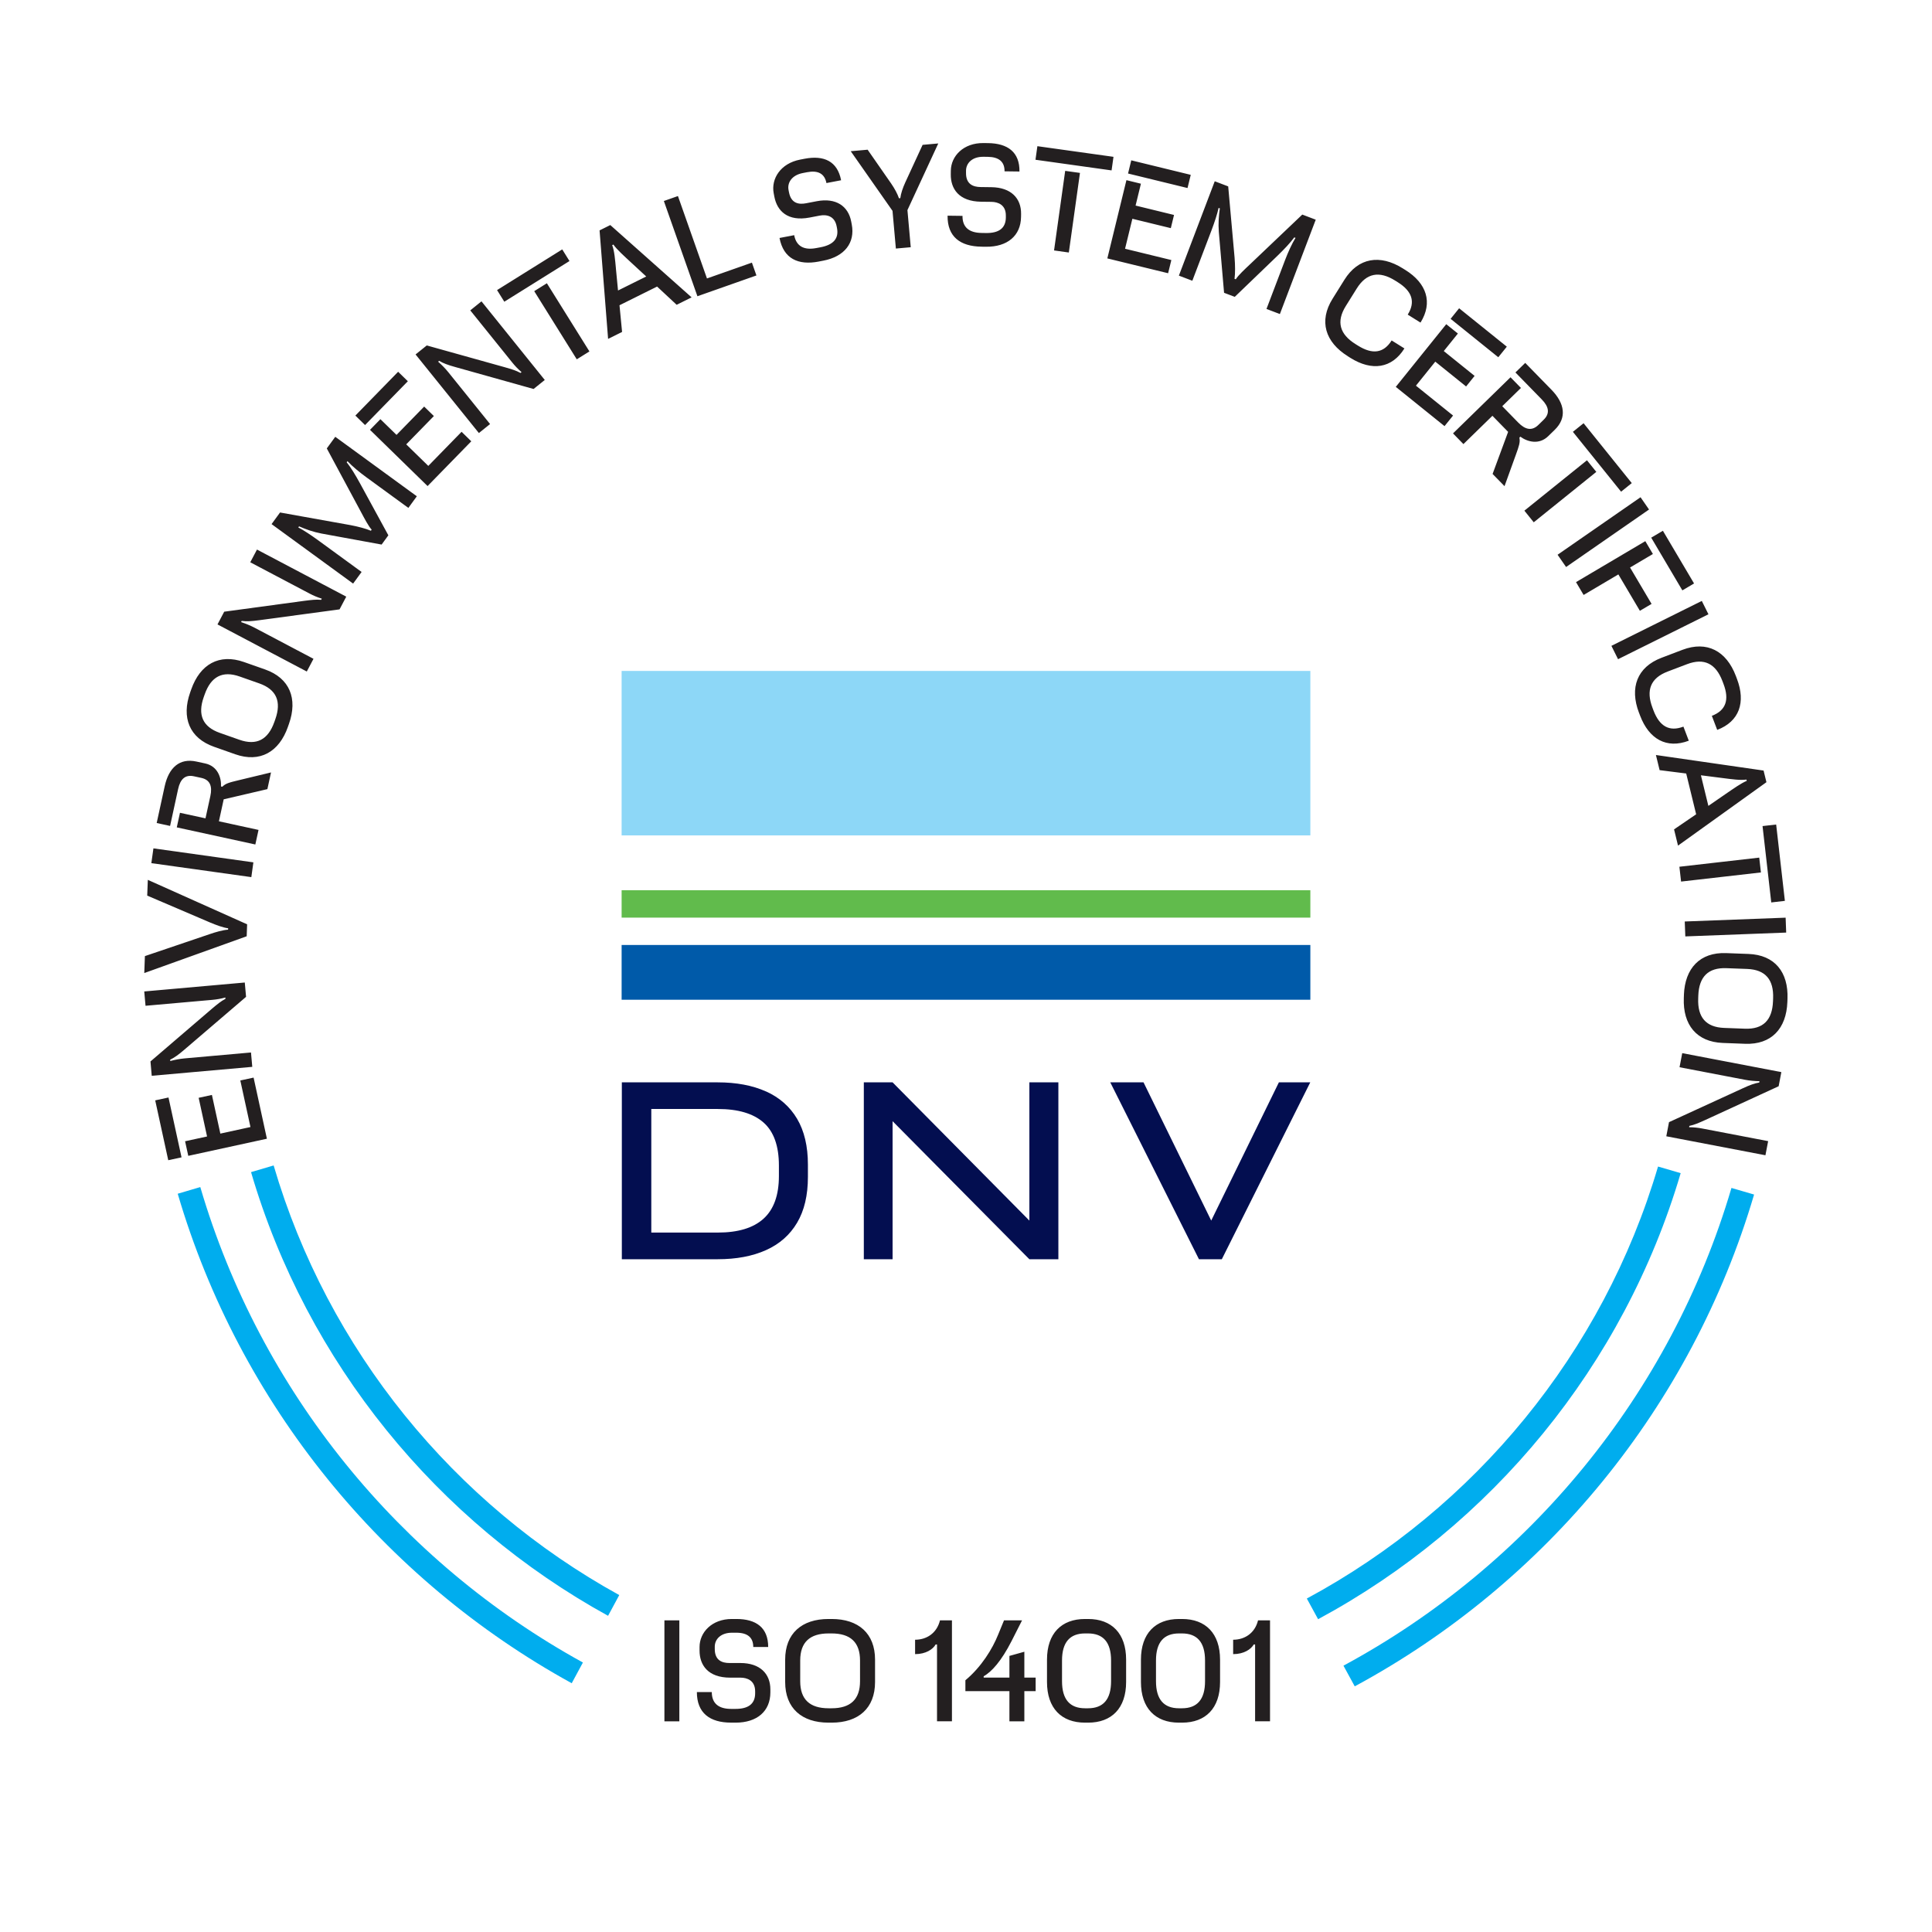
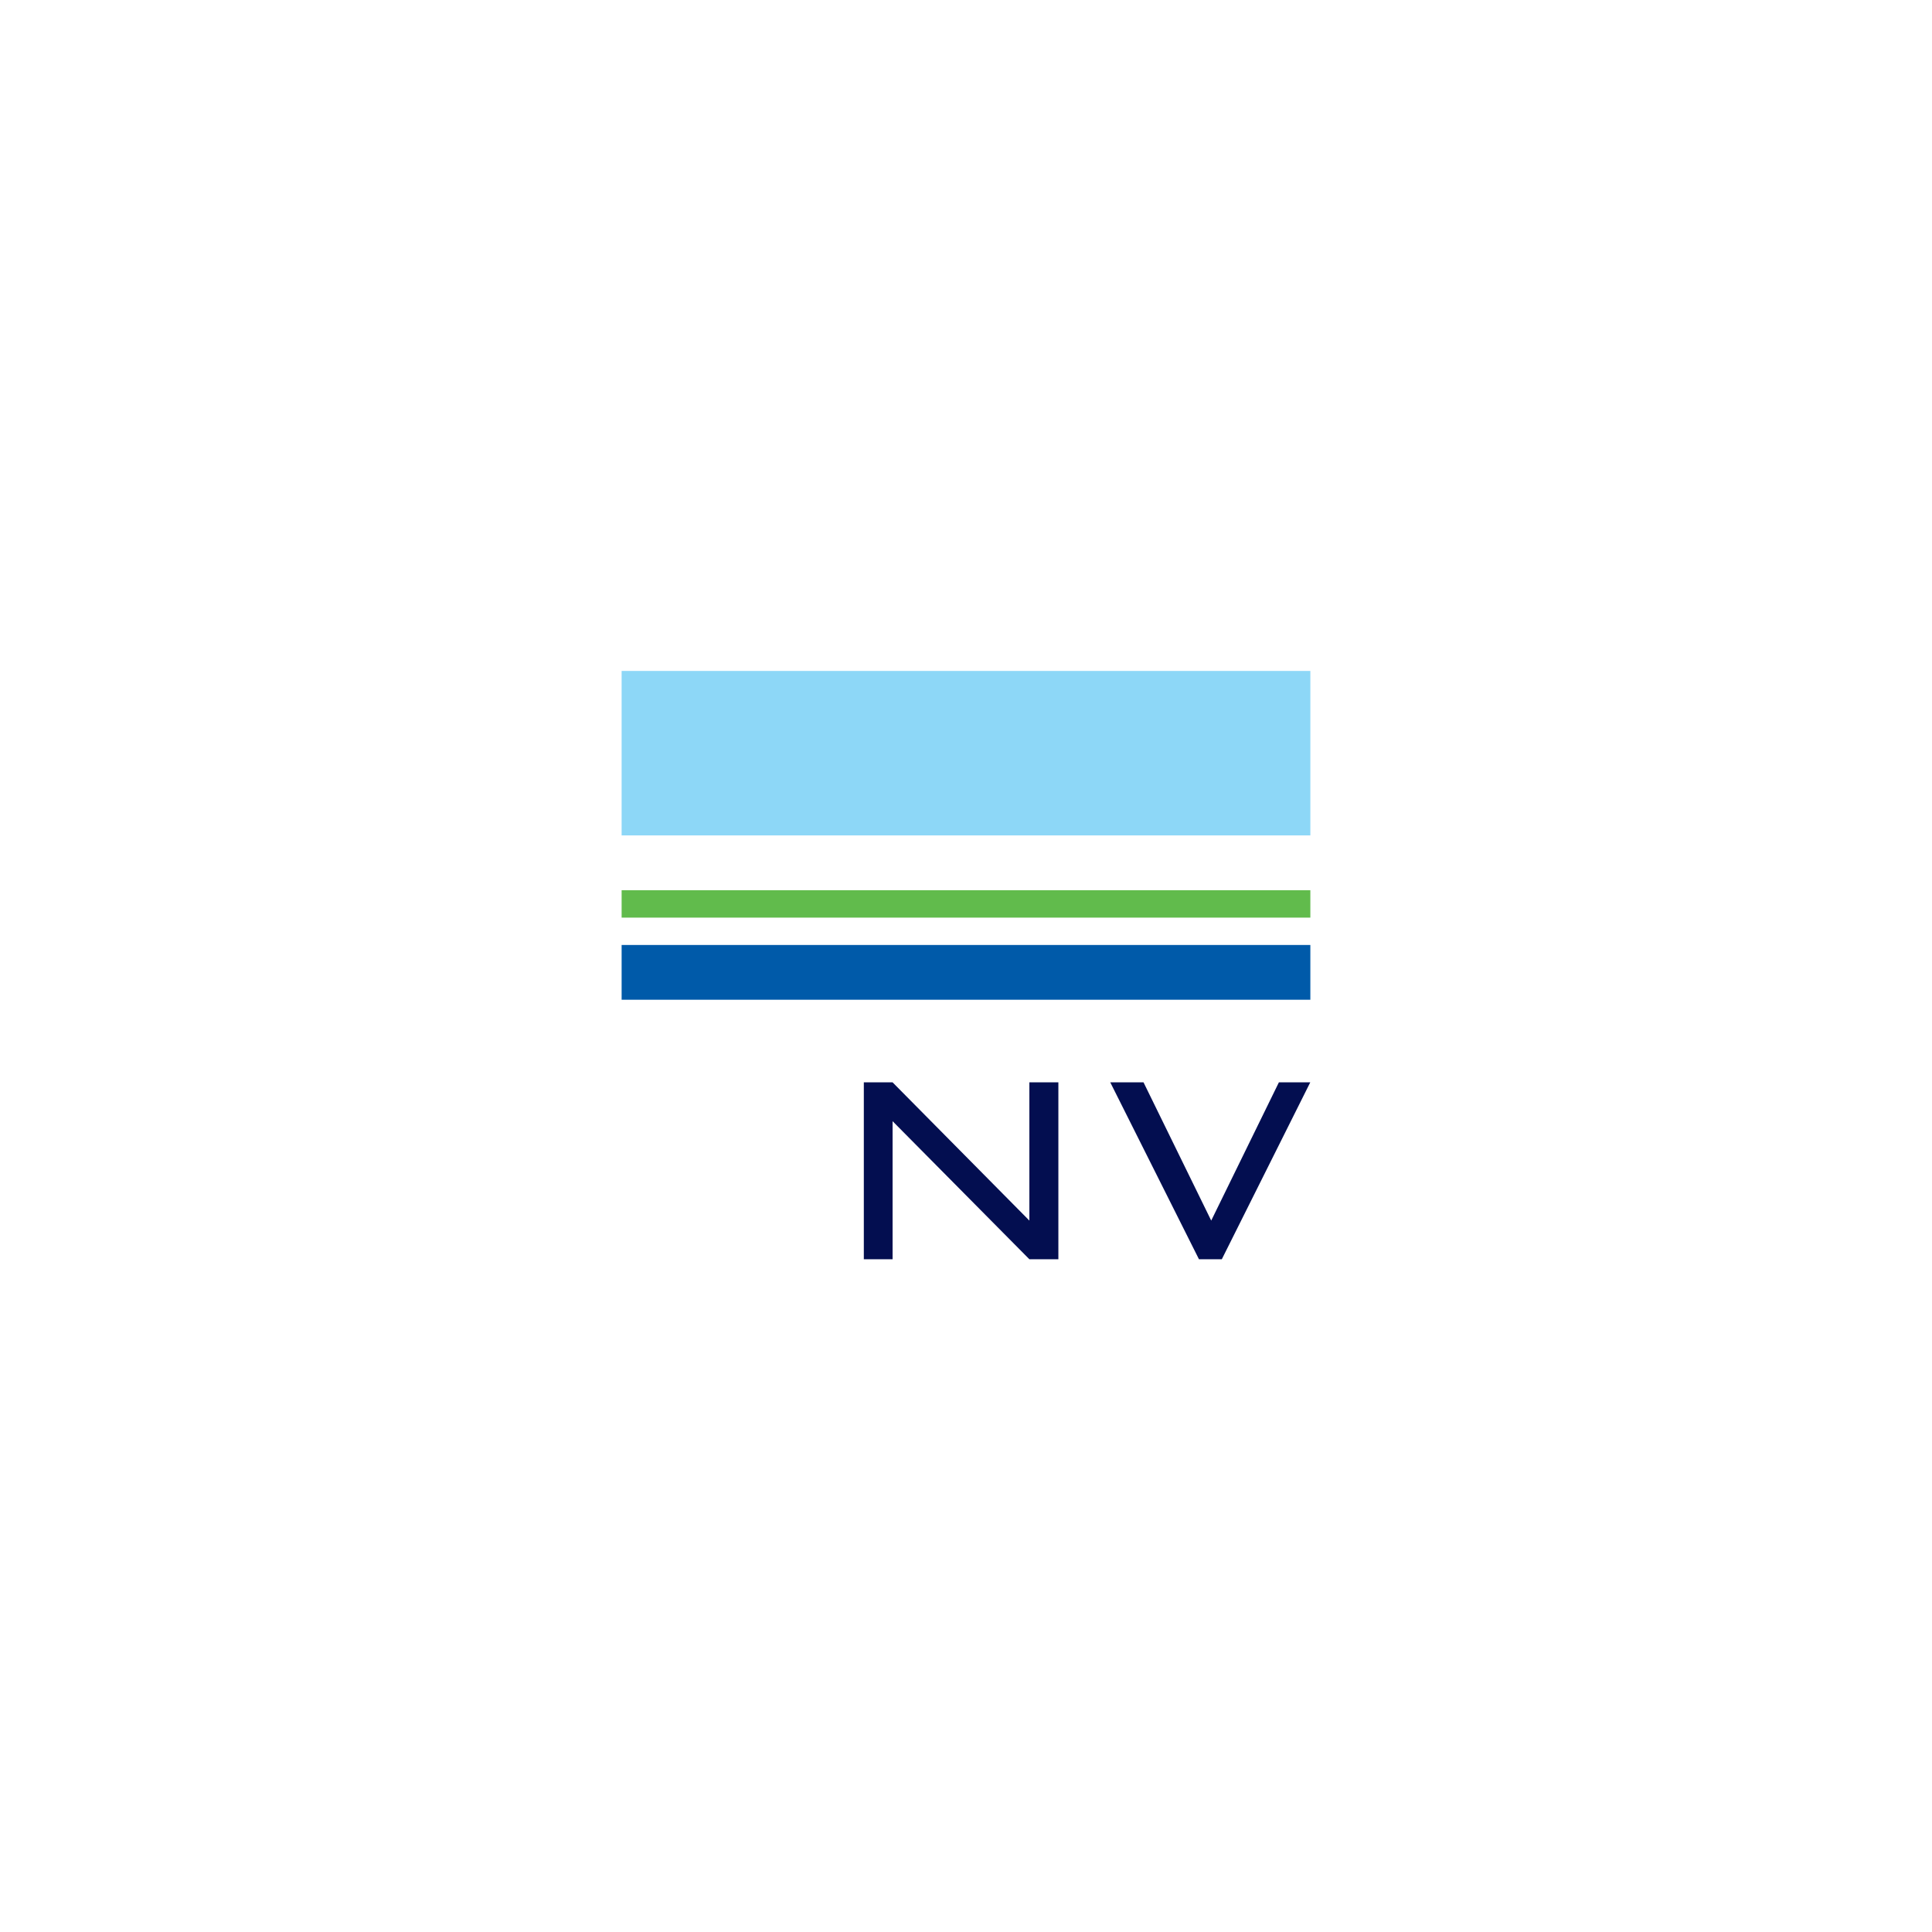
<svg xmlns="http://www.w3.org/2000/svg" id="Layer_1" data-name="Layer 1" viewBox="0 0 800 800">
  <defs>
    <style>
      .cls-1 {
        fill: none;
      }

      .cls-2 {
        fill: #231f20;
      }

      .cls-3 {
        fill: #8dd7f7;
      }

      .cls-4 {
        fill: #00adee;
      }

      .cls-5 {
        clip-path: url(#clippath-1);
      }

      .cls-6 {
        fill: #030e50;
      }

      .cls-7 {
        fill: #005aa9;
      }

      .cls-8 {
        fill: #61bb4c;
      }

      .cls-9 {
        clip-path: url(#clippath);
      }
    </style>
    <clipPath id="clippath">
      <circle class="cls-1" cx="400" cy="400" r="390" />
    </clipPath>
    <clipPath id="clippath-1">
-       <rect class="cls-1" x="5" y="5" width="790" height="948" />
-     </clipPath>
+       </clipPath>
  </defs>
  <g class="cls-9">
    <g>
      <g class="cls-5">
        <path class="cls-4" d="M82.94,491.54l-9.35,2.76c25.55,87.08,85.07,159.75,163.15,202.69l4.63-8.58c-75.82-41.71-133.61-112.29-158.43-196.86M256.43,660.49c-68.48-37.73-120.71-101.47-143.12-177.9l-9.36,2.76c23.15,78.93,77.1,144.76,147.84,183.72l4.63-8.58ZM695.92,485.77l-9.36-2.73c-22.75,77.15-75.86,141.4-145.43,178.88l4.67,8.56c71.82-38.71,126.64-105.05,150.13-184.7M726.32,494.63l-9.36-2.73c-25.13,85.29-83.79,156.34-160.66,197.82l4.67,8.56c79.12-42.71,139.49-115.85,165.36-203.65" />
        <path class="cls-2" d="M696.58,436.07l-1.12,5.85,27.04,5.18c1.97.38,4.15.57,6.07.6l-.1.55c-1.93.31-3.95,1.06-6.82,2.39l-30.55,14.02-1.12,5.85,41.05,7.86,1.12-5.85-27.26-5.22c-1.86-.36-3.65-.53-5.46-.54l.1-.55c2.13-.45,3.81-1.2,6.48-2.4l30.49-14.02,1.12-5.85-41.05-7.86ZM703.23,412.23c.3-7.74,4.07-11.62,11.65-11.33l8.58.32c7.57.29,11.04,4.44,10.75,12.18l-.05,1.23c-.3,7.75-4.07,11.62-11.64,11.33l-8.58-.32c-7.57-.29-11.05-4.44-10.75-12.18l.04-1.23ZM697.28,411.95l-.05,1.34c-.42,11.03,5.27,18.15,16.13,18.57l9.25.35c10.86.41,17.08-6.26,17.5-17.29l.05-1.34c.42-11.03-5.27-18.16-16.14-18.57l-9.25-.35c-10.86-.41-17.08,6.27-17.5,17.3M697.62,381.57l.23,6.18,41.77-1.59-.23-6.17-41.77,1.58ZM729.83,342.06l3.61,31.62,5.64-.65-3.61-31.61-5.64.64ZM695.4,358.9l.7,6.14,33.06-3.78-.7-6.14-33.06,3.78ZM685.68,312.62l1.53,6.28,11.01,1.39,4.12,16.89-9.15,6.25,1.64,6.72,36.61-26.26-1.18-4.82-44.6-6.44ZM713.43,322.19c3.56.45,7.24.99,9.73.61l.13.54c-2.4.99-5.52,3.24-8.67,5.38l-7.22,4.98-3.09-12.67,9.12,1.16ZM678.67,295.11l.47,1.25c3.68,9.69,10.97,13.83,20.15,10.35l-2.22-5.83c-5.84,2.22-9.89-.12-12.39-6.68l-.43-1.15c-2.75-7.25-.79-12.28,6.29-14.98l8.03-3.05c7.09-2.69,11.9-.23,14.66,7.02l.43,1.14c2.5,6.57,1.02,11.01-4.82,13.23l2.22,5.82c9.17-3.48,11.87-11.42,8.18-21.11l-.47-1.25c-3.92-10.32-11.94-14.65-22.11-10.79l-8.65,3.29c-10.16,3.86-13.28,12.44-9.35,22.75M667.25,267.43l2.75,5.53,37.43-18.6-2.75-5.53-37.43,18.6ZM683.73,222.63l12.9,21.83,4.84-2.86-12.9-21.82-4.84,2.86ZM652.59,241.04l3.15,5.32,14.39-8.51,8.91,15.07,4.84-2.86-8.91-15.07,9.46-5.59-3.14-5.32-28.69,16.96ZM644.96,229.71l3.52,5.08,34.35-23.81-3.52-5.08-34.35,23.81ZM651.3,178.81l19.96,24.79,4.42-3.56-19.95-24.79-4.43,3.56ZM631.21,211.45l3.88,4.82,25.91-20.87-3.87-4.81-25.92,20.87ZM601.66,179.46l4.31,4.43,12.01-11.72,6.5,6.66-6.43,17.42,4.94,5.06,4.69-12.99c1.3-3.61,1.87-5.18,1.47-7.11l.4-.39c3,2.2,7.8,3.44,11.54-.22l2.68-2.61c5.11-4.98,4.19-10.94-1.34-16.6l-10.86-11.12-4.06,3.96,10.9,11.16c3,3.07,3.44,5.84.8,8.41l-2.19,2.14c-2.64,2.58-5.39,2.07-8.39-1l-6.58-6.74,7.74-7.56-4.32-4.42-23.81,23.24ZM600.66,132.02l19.75,15.91,3.53-4.38-19.75-15.9-3.53,4.38ZM577.97,160.2l20.18,16.25,3.53-4.38-15.37-12.37,8.01-9.95,12.76,10.28,3.52-4.38-12.76-10.28,5.84-7.26-4.82-3.87-20.9,25.96ZM558.1,147.52l1.14.71c8.8,5.49,17.11,4.38,22.3-3.95l-5.29-3.31c-3.31,5.3-7.94,5.89-13.91,2.17l-1.04-.65c-6.58-4.1-8.06-9.3-4.05-15.74l4.55-7.29c4.01-6.43,9.34-7.38,15.91-3.27l1.04.65c5.96,3.72,7.47,8.15,4.16,13.44l5.29,3.3c5.19-8.32,2.55-16.28-6.25-21.77l-1.14-.71c-9.36-5.85-18.38-4.45-24.13,4.77l-4.9,7.85c-5.76,9.22-3.05,17.93,6.31,23.77M524.4,127.92l5.57,2.12,14.85-39.07-5.57-2.12-21.58,20.53c-2.13,2-4.99,4.66-5.96,6.27l-.52-.2c.32-2.26.27-5.74.02-8.82l-2.64-29.45-5.57-2.12-14.85,39.07,5.57,2.12,7.98-20.99c1.15-3.03,2.4-6.79,2.89-9.17l.52.2c-.43,2.88-.7,6.24-.42,9.74l2.17,25.21,4.43,1.68,17.59-16.92c2.92-2.83,5.41-5.46,7.05-7.7l.52.2c-1.53,2.46-3.13,6.03-4.34,9.21l-7.68,20.21ZM467.1,71.85l24.63,6.01,1.33-5.46-24.63-6.01-1.33,5.46ZM458.52,107l25.17,6.14,1.34-5.46-19.17-4.68,3.03-12.41,15.92,3.88,1.33-5.46-15.92-3.89,2.21-9.05-6-1.47-7.9,32.38ZM428.77,66.15l31.51,4.41.79-5.62-31.51-4.41-.79,5.62ZM436.46,103.7l6.12.86,4.61-32.96-6.12-.85-4.61,32.95ZM406.35,102.15l1.9.02c8.86.11,14.44-4.55,14.54-12.35l.02-1.23c.08-6.47-4.15-10.97-12.29-11.08l-4.51-.06c-3.01-.04-6.06-1.14-6-5.87v-.95c.05-3.13,2.59-5.77,7.22-5.71l1.78.02c4.57.06,7,1.99,6.95,6l6.18.08c.11-8.03-4.86-11.66-13-11.76l-1.9-.02c-8.31-.11-13.44,5.4-13.52,11.42l-.02,1.51c-.08,5.96,3.31,11.24,12.56,11.36l4.24.05c2.79.03,6.06,1.25,6,5.76v.78c-.07,4.41-2.94,6.44-8.23,6.37l-1.78-.03c-5.24-.06-8-2.39-7.94-7.07l-6.18-.08c-.11,8.75,5.3,12.71,13.99,12.83M370.97,102.92l6.15-.55-1.37-15.37,12.77-27.6-6.49.58-7.18,15.57c-1.03,2.27-1.83,4.58-2.05,6.5l-.56.05c-.6-1.79-1.74-3.93-3.22-6.09l-9.75-14.02-7,.62,17.3,24.7,1.39,15.6ZM339.07,108.29l1.86-.36c8.71-1.67,13.23-7.35,11.76-15.02l-.23-1.2c-1.22-6.35-6.27-9.92-14.26-8.39l-4.44.85c-2.96.57-6.17.11-7.06-4.55l-.18-.93c-.59-3.07,1.37-6.17,5.92-7.04l1.75-.34c4.49-.86,7.26.54,8.02,4.49l6.07-1.16c-1.51-7.88-7.1-10.44-15.1-8.91l-1.86.36c-8.15,1.56-12.08,7.98-10.95,13.9l.28,1.48c1.12,5.86,5.5,10.35,14.59,8.61l4.16-.8c2.74-.52,6.19.01,7.04,4.44l.15.77c.82,4.33-1.58,6.89-6.78,7.89l-1.76.33c-5.14.99-8.32-.74-9.2-5.33l-6.07,1.16c1.65,8.6,7.74,11.4,16.28,9.76M288.78,122.67l24.44-8.61-1.87-5.31-18.61,6.55-12.02-34.12-5.83,2.05,13.89,39.42ZM251.8,140.33l5.79-2.88-1.07-11.05,15.57-7.74,8.1,7.55,6.19-3.08-33.67-29.94-4.44,2.21,3.53,44.92ZM255.04,111.15c-.34-3.57-.63-7.28-1.55-9.63l.5-.25c1.49,2.12,4.38,4.68,7.16,7.27l6.44,5.95-11.68,5.8-.88-9.15ZM208.82,124.94l26.99-16.85-3-4.82-26.99,16.85,3.01,4.82ZM238.82,148.79l5.25-3.27-17.62-28.23-5.24,3.27,17.62,28.23ZM198.29,179.32l4.64-3.73-17.27-21.44c-1.26-1.57-2.8-3.12-4.25-4.39l.43-.35c1.67,1.01,3.7,1.75,6.74,2.59l32.36,9.07,4.64-3.73-26.21-32.56-4.64,3.74,17.41,21.62c1.19,1.48,2.44,2.76,3.82,3.94l-.43.35c-1.91-1.04-3.68-1.55-6.48-2.36l-32.33-9.03-4.64,3.73,26.22,32.55ZM151.17,176l17.71-18.14-4.02-3.92-17.71,18.14,4.02,3.93ZM177.05,201.27l18.1-18.54-4.02-3.93-13.78,14.12-9.14-8.92,11.45-11.72-4.02-3.93-11.45,11.73-6.67-6.51-4.31,4.42,23.85,23.29ZM169.09,210.32l3.51-4.82-33.77-24.63-3.51,4.81,14.11,26.24c1.37,2.58,3.18,6.05,4.47,7.4l-.33.45c-2.1-.9-5.46-1.77-8.51-2.34l-29.1-5.22-3.51,4.81,33.77,24.63,3.51-4.81-18.14-13.23c-2.62-1.91-5.91-4.11-8.08-5.21l.33-.45c2.66,1.18,5.83,2.32,9.29,2.98l24.89,4.56,2.79-3.83-11.69-21.43c-1.96-3.57-3.83-6.66-5.57-8.82l.33-.45c1.97,2.12,4.99,4.6,7.74,6.61l17.47,12.74ZM127.03,278.07l2.78-5.27-24.35-12.85c-1.78-.94-3.8-1.76-5.64-2.35l.26-.49c1.94.27,4.09.14,7.21-.29l33.31-4.49,2.78-5.27-36.97-19.5-2.78,5.27,24.55,12.95c1.68.89,3.33,1.57,5.07,2.11l-.26.49c-2.16-.2-3.99.04-6.89.4l-33.26,4.51-2.78,5.27,36.97,19.5ZM113.6,298.95c-2.58,7.31-7.32,9.89-14.48,7.37l-8.1-2.85c-7.15-2.52-9.24-7.51-6.66-14.82l.41-1.15c2.58-7.31,7.32-9.89,14.48-7.37l8.1,2.85c7.15,2.52,9.24,7.51,6.66,14.82l-.41,1.16ZM119.21,300.98l.45-1.26c3.67-10.41.34-18.91-9.91-22.52l-8.73-3.07c-10.25-3.61-18.17.92-21.83,11.33l-.45,1.27c-3.67,10.41-.34,18.9,9.92,22.51l8.73,3.08c10.25,3.61,18.17-.93,21.83-11.34M105.73,349.69l1.32-6.04-16.4-3.57,1.98-9.1,18.09-4.22,1.5-6.91-13.42,3.23c-3.73.9-5.36,1.28-6.74,2.69l-.55-.12c.18-3.72-1.42-8.41-6.54-9.52l-3.65-.79c-6.97-1.52-11.44,2.52-13.13,10.26l-3.31,15.19,5.55,1.21,3.32-15.25c.91-4.2,2.98-6.09,6.57-5.3l3,.65c3.6.78,4.69,3.36,3.78,7.55l-2.01,9.21-10.57-2.3-1.32,6.04,32.51,7.08ZM104.07,363.2l.85-6.12-41.39-5.79-.86,6.12,41.4,5.79ZM102.15,387.7l.18-4.96-41.12-18.41-.25,6.52,26.18,11.2c2.2.92,5.11,2.03,7.33,2.34l-.02.56c-2.18.14-5.23,1.03-7.55,1.83l-26.9,9.12-.26,7.02,42.41-15.23ZM104.46,441.75l-.53-5.94-27.42,2.44c-2,.18-4.15.59-6,1.09l-.05-.55c1.77-.83,3.51-2.11,5.9-4.16l25.53-21.86-.53-5.93-41.63,3.7.53,5.93,27.65-2.45c1.89-.17,3.65-.49,5.4-.98l.05.55c-1.92,1.01-3.33,2.2-5.57,4.08l-25.48,21.85.52,5.94,41.64-3.7ZM75.17,479.23l-5.4-24.78-5.5,1.19,5.4,24.78,5.5-1.19ZM110.52,471.53l-5.51-25.32-5.5,1.19,4.2,19.28-12.47,2.72-3.49-16.01-5.49,1.19,3.48,16.01-9.1,1.98,1.32,6.04,32.57-7.09Z" />
        <path class="cls-2" d="M510.62,684.94c4.46,0,7.41-2.01,8.53-4.01h.56v31.82h6.18v-41.8h-4.96c-1.33,5.41-5.63,8.03-10.31,8.03v5.96ZM488.21,707.36c-6.25,0-9.54-3.62-9.54-11.2v-8.59c0-7.58,3.29-11.2,9.54-11.2h1.23c6.24,0,9.54,3.62,9.54,11.2v8.59c0,7.58-3.29,11.2-9.54,11.2h-1.23ZM488.15,713.31h1.34c9.7,0,15.71-5.96,15.71-16.83v-9.26c0-10.87-6.01-16.83-15.71-16.83h-1.34c-9.7,0-15.71,5.96-15.71,16.83v9.26c0,10.87,6.01,16.83,15.71,16.83M449.3,707.36c-6.25,0-9.54-3.62-9.54-11.2v-8.59c0-7.58,3.29-11.2,9.54-11.2h1.23c6.24,0,9.54,3.62,9.54,11.2v8.59c0,7.58-3.29,11.2-9.54,11.2h-1.23ZM449.25,713.31h1.34c9.7,0,15.71-5.96,15.71-16.83v-9.26c0-10.87-6.01-16.83-15.71-16.83h-1.34c-9.7,0-15.71,5.96-15.71,16.83v9.26c0,10.87,6.01,16.83,15.71,16.83M399.75,700.27h18.23v12.49h6.18v-12.49h4.68v-5.62h-4.68v-10.7l-6.18,1.73v8.97h-10.66v-.56c3.29-1.78,7.36-6.35,11.54-14.55l4.35-8.58h-7.47l-2.45,5.96c-2.34,5.8-6.86,13.27-13.54,18.84v4.51ZM378.91,684.94c4.46,0,7.41-2.01,8.53-4.01h.56v31.82h6.18v-41.8h-4.95c-1.34,5.41-5.63,8.03-10.31,8.03v5.96ZM343.12,707.36c-7.75,0-11.77-3.62-11.77-11.2v-8.59c0-7.58,4.02-11.2,11.77-11.2h1.23c7.75,0,11.77,3.62,11.77,11.2v8.59c0,7.58-4.02,11.2-11.77,11.2h-1.23ZM343.06,713.31h1.34c11.04,0,17.94-5.96,17.94-16.83v-9.26c0-10.87-6.9-16.83-17.94-16.83h-1.34c-11.04,0-17.94,5.96-17.94,16.83v9.26c0,10.87,6.9,16.83,17.94,16.83M302.71,713.31h1.9c8.87,0,14.38-4.73,14.38-12.54v-1.23c0-6.47-4.29-10.92-12.43-10.92h-4.51c-3.01,0-6.08-1.06-6.08-5.8v-.95c0-3.13,2.51-5.8,7.13-5.8h1.78c4.58,0,7.03,1.9,7.03,5.91h6.18c0-8.03-5.01-11.59-13.15-11.59h-1.9c-8.31,0-13.37,5.57-13.37,11.59v1.5c0,5.96,3.45,11.2,12.7,11.2h4.24c2.79,0,6.08,1.17,6.08,5.69v.78c0,4.4-2.84,6.47-8.14,6.47h-1.78c-5.24,0-8.03-2.29-8.03-6.97h-6.18c0,8.75,5.46,12.65,14.15,12.65M275.12,712.76h6.18v-41.8h-6.18v41.8Z" />
        <path class="cls-6" d="M322.53,486.95c0,7.94-2.12,13.83-6.35,17.67-4.24,3.85-10.55,5.76-18.95,5.76h-27.54v-51.17h27.54c8.4,0,14.71,1.87,18.95,5.62,4.23,3.74,6.35,9.68,6.35,17.82v4.3ZM317.16,451.94c-5.6-2.51-12.27-3.76-20.02-3.76h-39.65v73.24h39.65c7.75,0,14.42-1.25,20.02-3.76,5.6-2.5,9.89-6.28,12.89-11.33,2.99-5.04,4.49-11.38,4.49-19v-5.08c0-7.61-1.5-13.95-4.49-19-3-5.04-7.3-8.82-12.89-11.33" />
      </g>
      <polygon class="cls-6" points="426.24 505.42 369.6 448.18 362.86 448.18 357.69 448.18 357.69 521.43 369.6 521.43 369.6 464.26 426.24 521.43 438.25 521.43 438.25 448.18 426.24 448.18 426.24 505.42" />
      <rect class="cls-3" x="257.4" y="277.83" width="285.19" height="68.1" />
      <rect class="cls-8" x="257.4" y="368.61" width="285.19" height="11.36" />
      <rect class="cls-7" x="257.4" y="391.29" width="285.19" height="22.69" />
      <polygon class="cls-6" points="529.56 448.18 501.54 505.42 473.51 448.18 459.74 448.18 496.46 521.42 505.93 521.42 542.55 448.18 529.56 448.18" />
    </g>
  </g>
</svg>